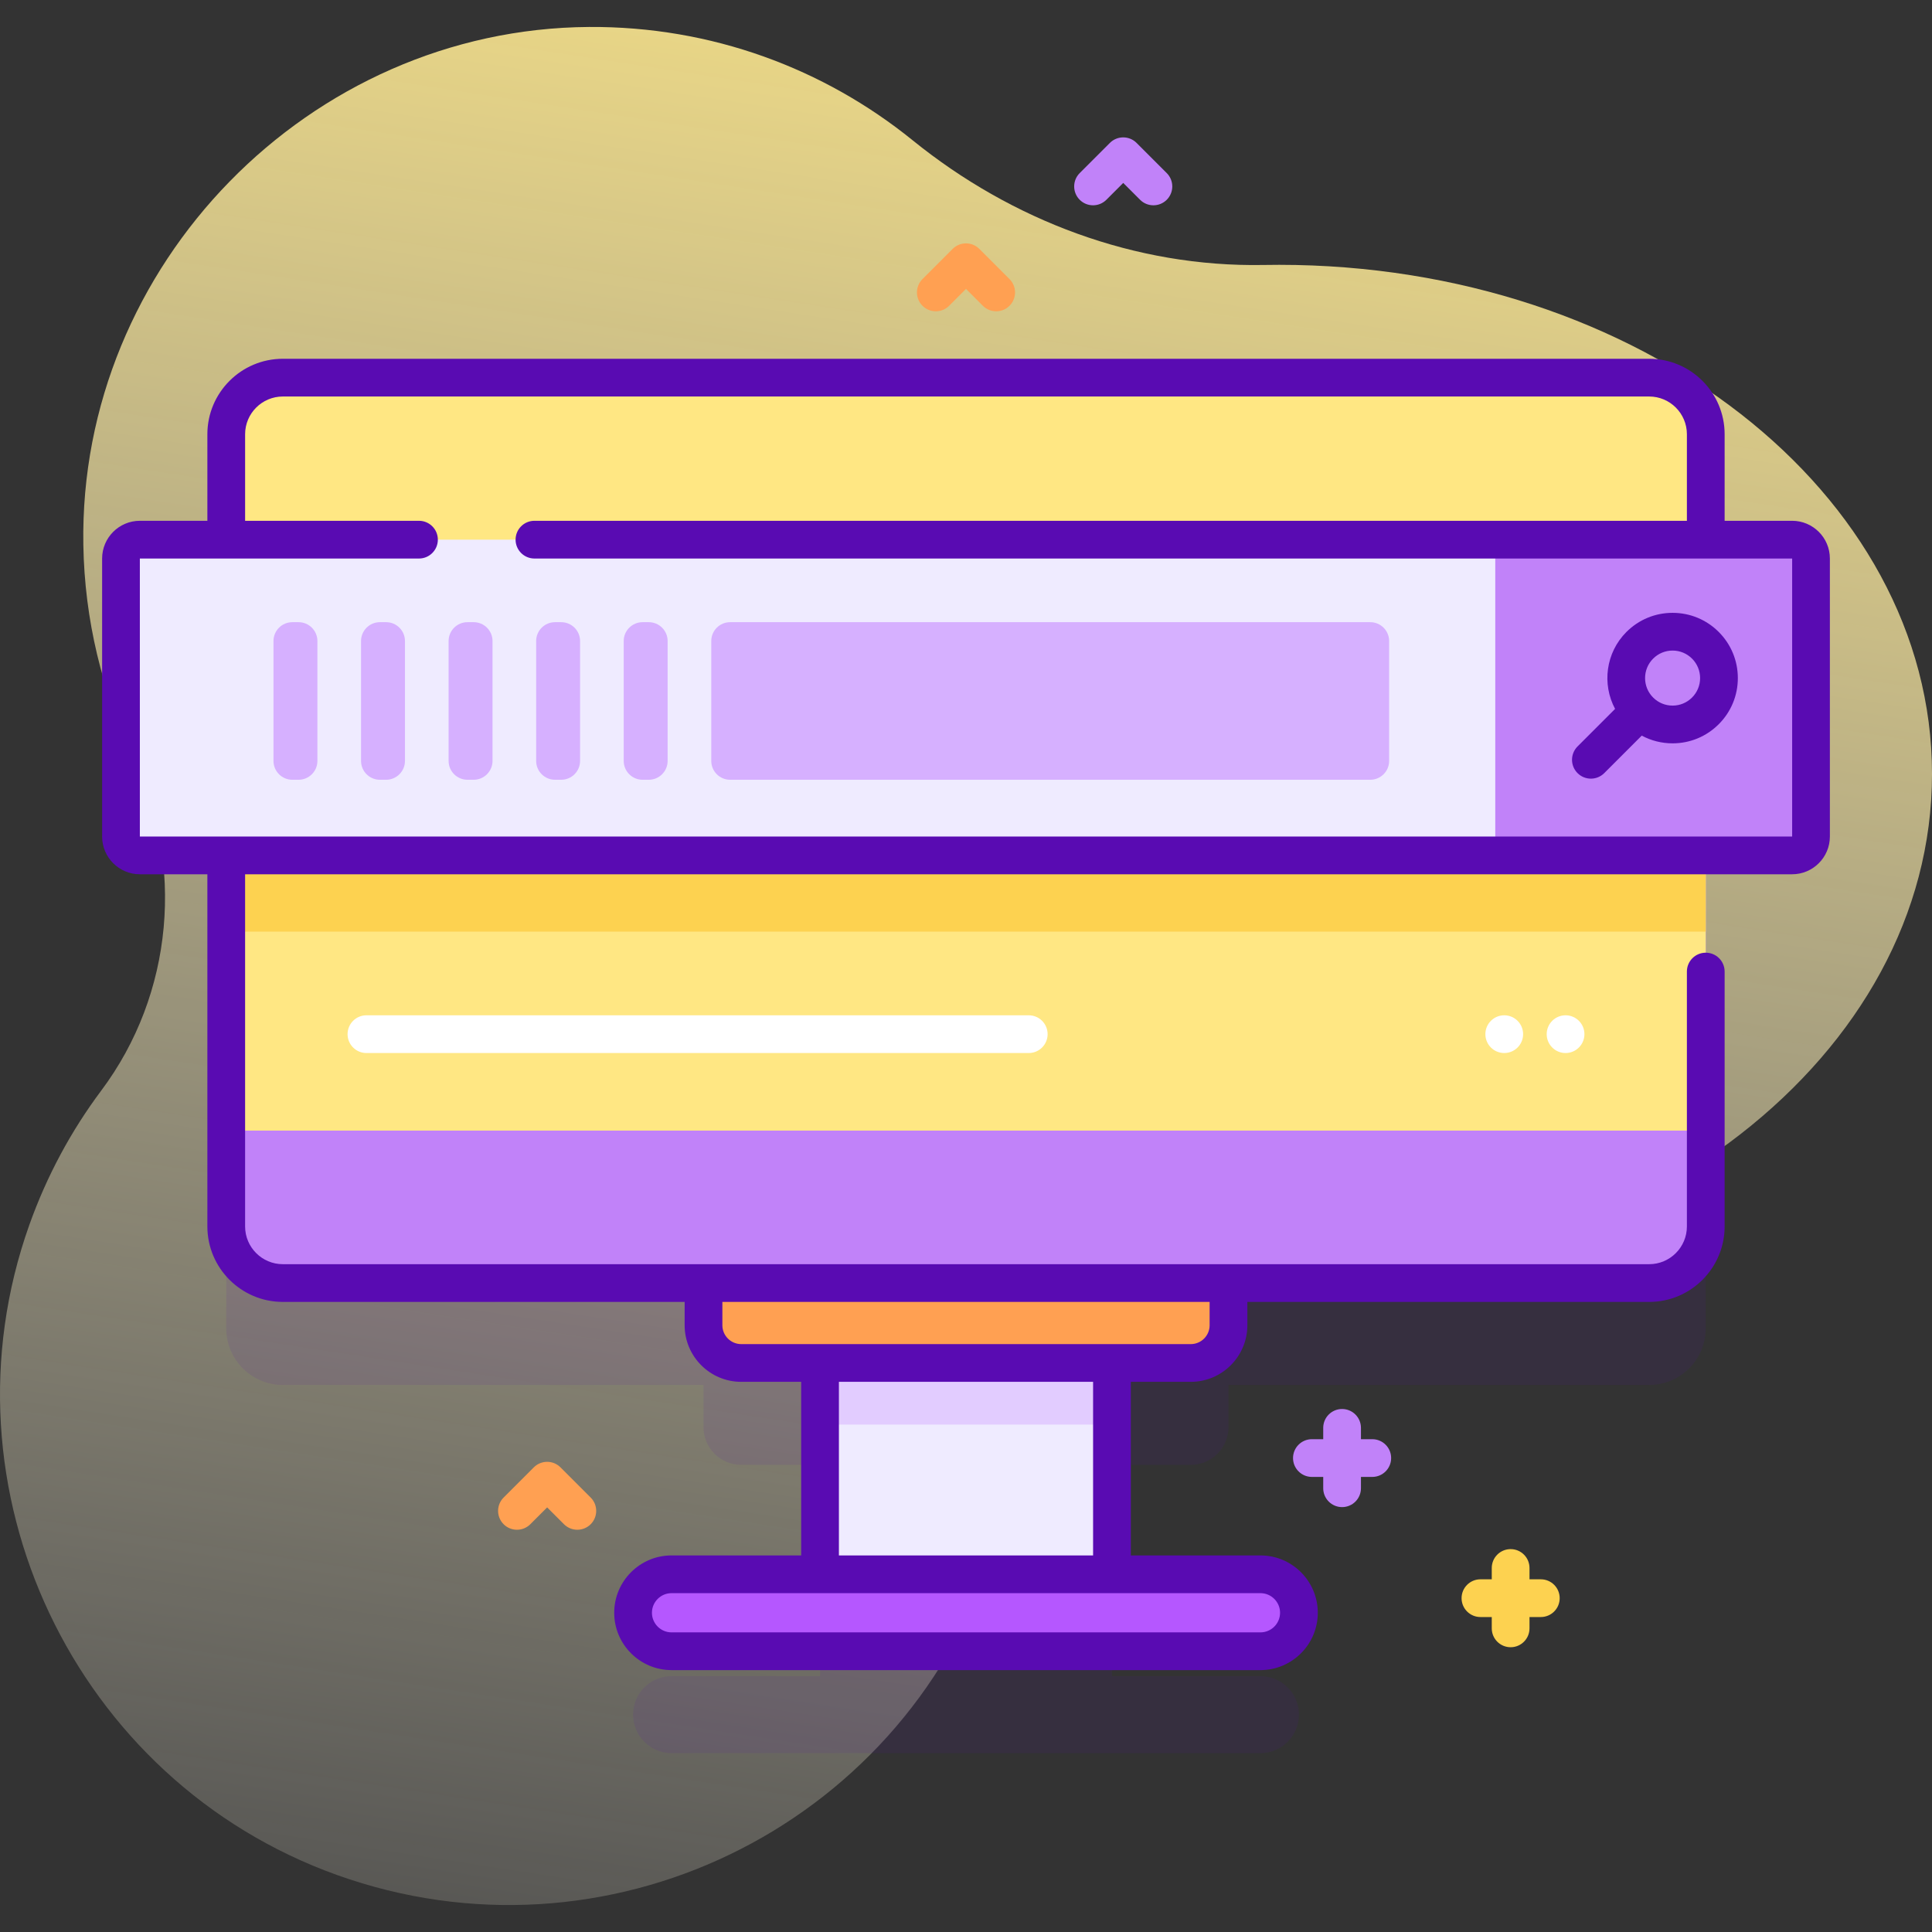
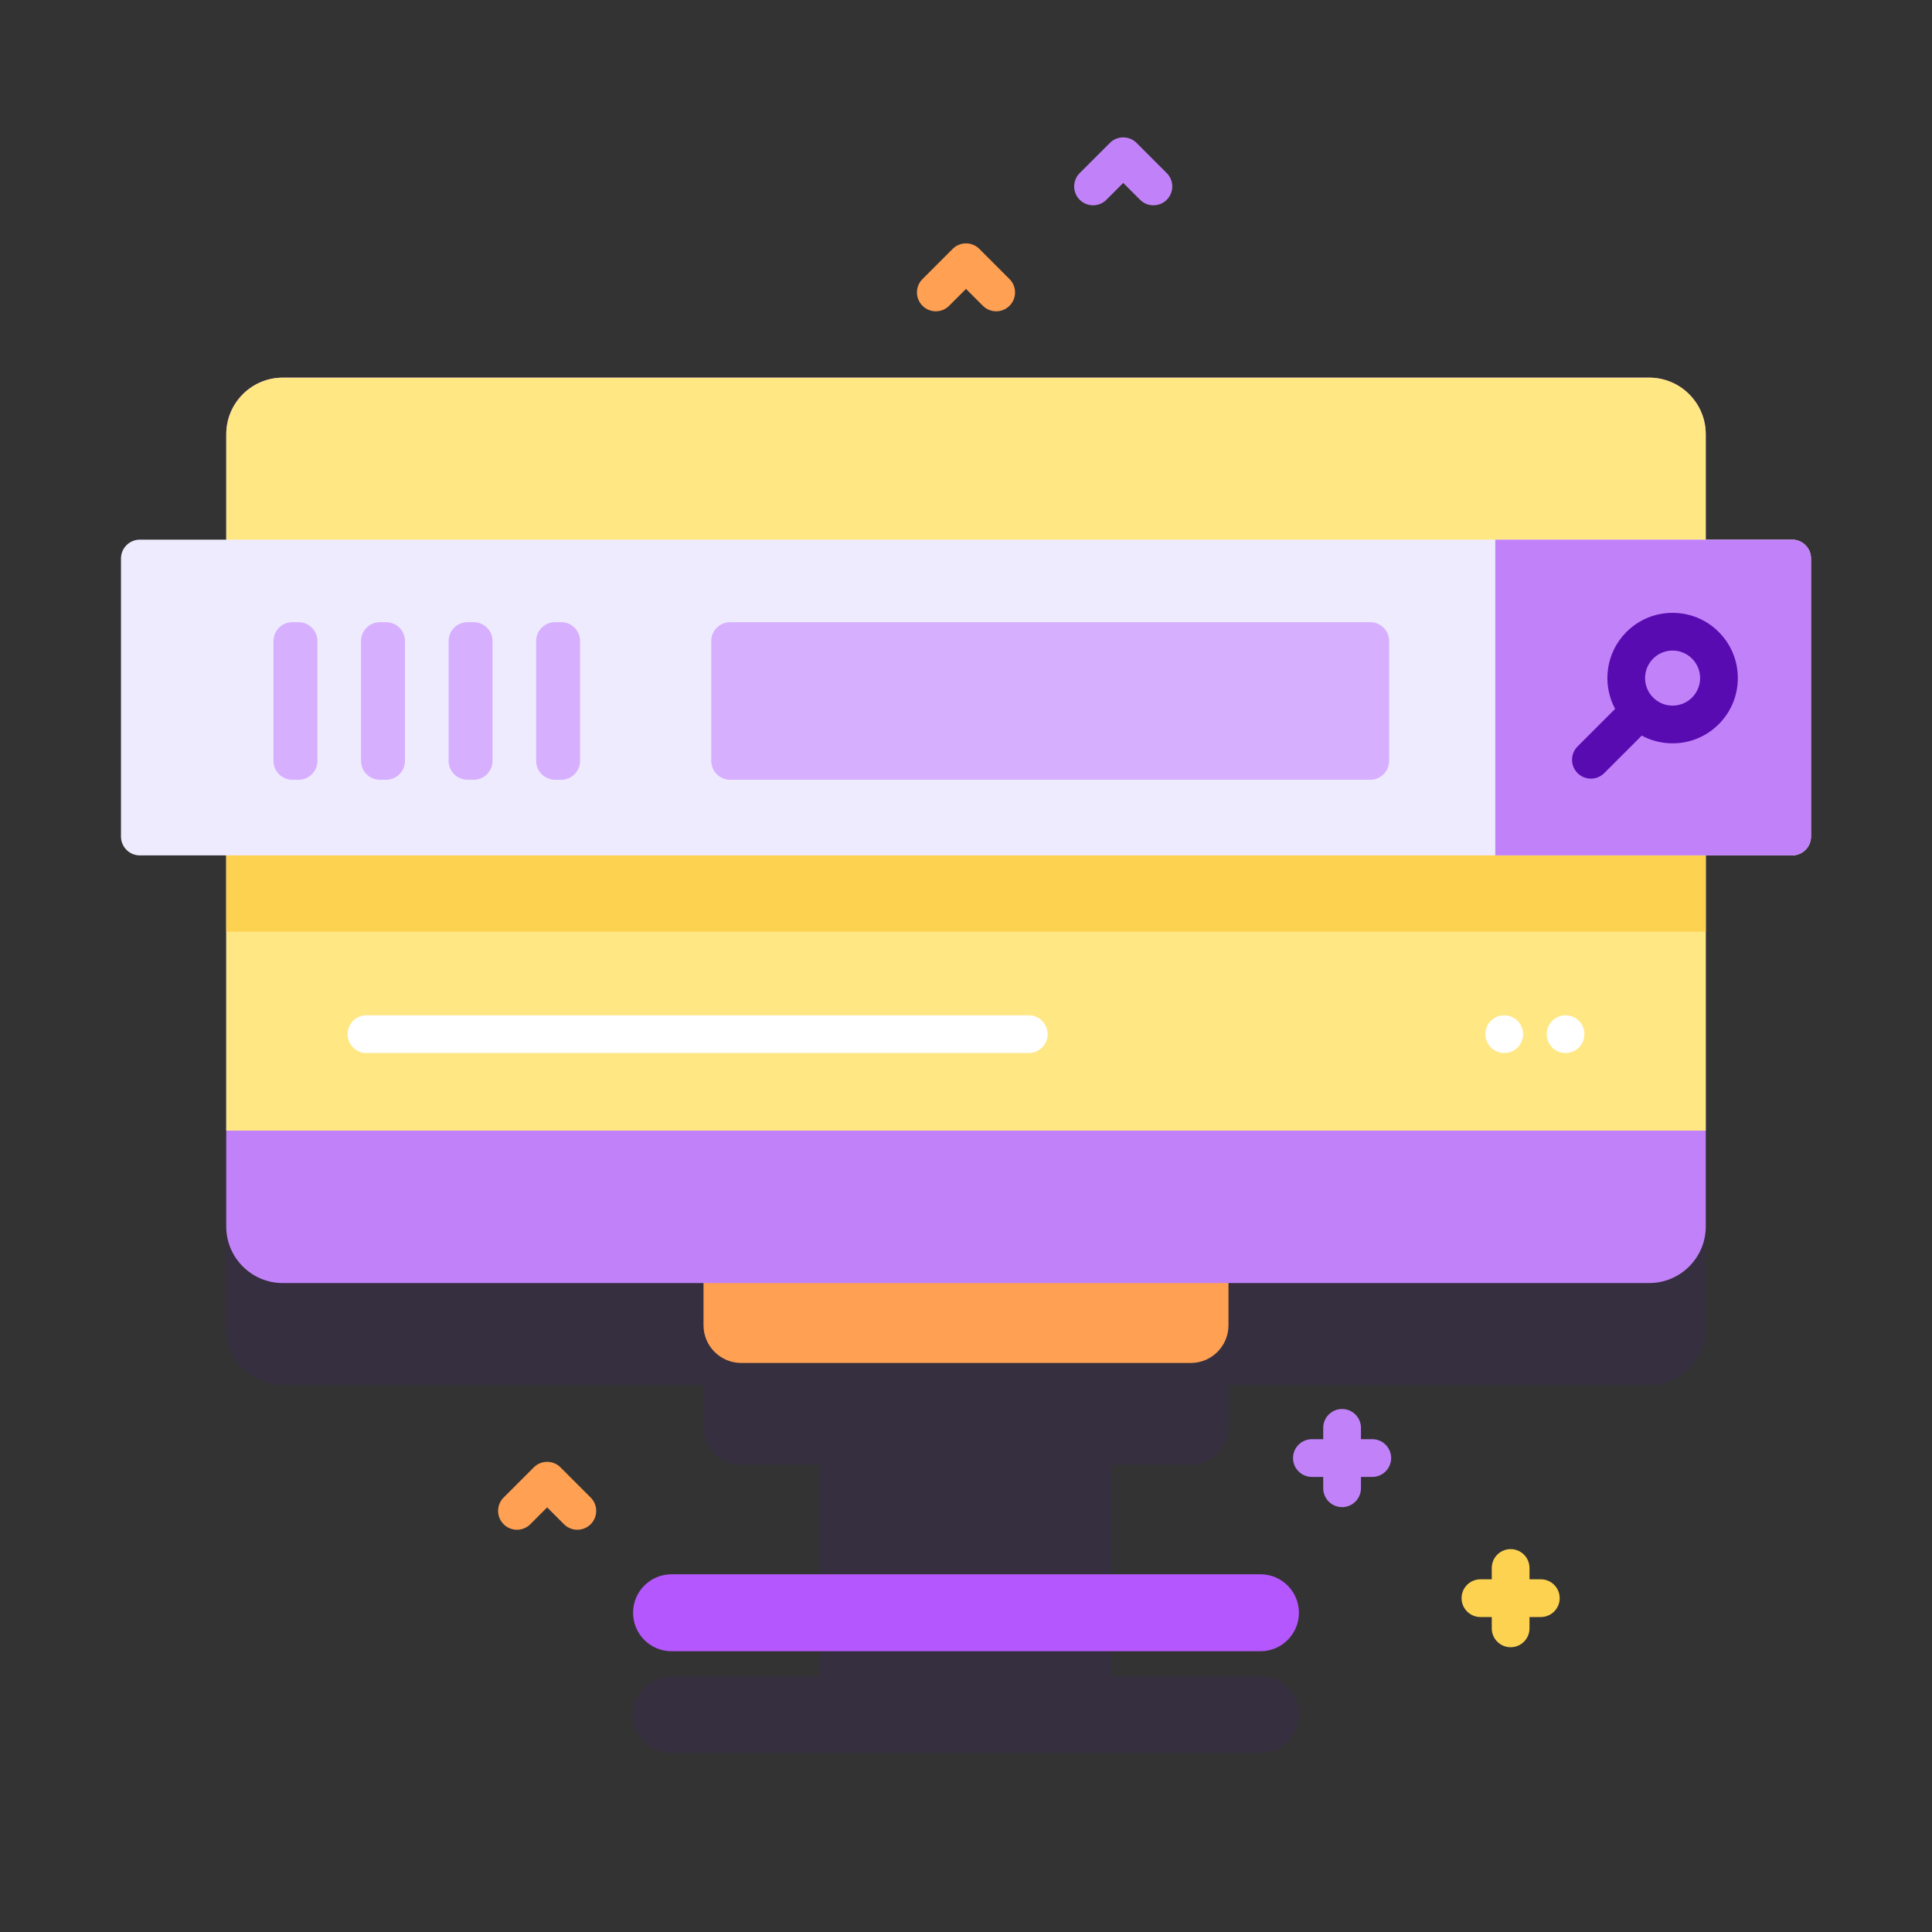
<svg xmlns="http://www.w3.org/2000/svg" id="Capa_1" enable-background="new 0 0 512 512" height="512" viewBox="0 0 512 512" width="512">
  <rect x="0" y="0" width="512" height="512" fill="#333333" stroke="none" />
  <linearGradient id="SVGID_1_" gradientUnits="userSpaceOnUse" x1="301.908" x2="193.897" y1="-54.974" y2="650.097">
    <stop offset=".001" stop-color="#ffe783" />
    <stop offset="1" stop-color="#fff" stop-opacity="0" />
  </linearGradient>
  <g>
-     <path d="m338.92 70.183c-1.369 0-2.734.012-4.096.037-33.932.616-66.631-11.72-93.007-33.075-23.389-18.936-53.236-30.21-85.724-29.998-74.135.484-135.234 63.074-134.007 137.2.33 19.96 4.996 38.864 13.096 55.813 13.801 28.879 10.825 63.235-8.352 88.861-7.92 10.584-14.402 22.515-19.061 35.605-24.826 69.757 11.848 147.296 81.551 172.272 70.982 25.434 148.823-12.162 173.19-83.256 1.805-5.266 3.265-10.567 4.393-15.878 7.162-33.729 36.586-57.876 71.067-57.732.317.001.634.002.951.002 95.59 0 173.08-60.408 173.08-134.925s-77.492-134.926-173.081-134.926z" fill="url(#SVGID_1_)" />
    <g>
      <path d="m363.667 381.4h-3v-3c0-2.761-2.238-5-5-5s-5 2.239-5 5v3h-3c-2.762 0-5 2.239-5 5s2.238 5 5 5h3v3c0 2.761 2.238 5 5 5s5-2.239 5-5v-3h3c2.762 0 5-2.239 5-5s-2.238-5-5-5z" fill="#c182f9" />
      <path d="m408.333 418.532h-3v-3c0-2.761-2.238-5-5-5s-5 2.239-5 5v3h-3c-2.762 0-5 2.239-5 5s2.238 5 5 5h3v3c0 2.761 2.238 5 5 5s5-2.239 5-5v-3h3c2.762 0 5-2.239 5-5s-2.238-5-5-5z" fill="#fdd250" />
      <path d="m264 82.496c-1.279 0-2.56-.488-3.535-1.464l-4.465-4.465-4.464 4.464c-1.953 1.952-5.118 1.952-7.071 0-1.953-1.953-1.953-5.119 0-7.071l8-8c1.953-1.952 5.12-1.952 7.071 0l8 8c1.953 1.953 1.953 5.119 0 7.071-.976.976-2.257 1.465-3.536 1.465z" fill="#ffa052" />
      <path d="m153 405.4c-1.28 0-2.559-.488-3.536-1.464l-4.464-4.464-4.464 4.464c-1.953 1.952-5.118 1.952-7.071 0-1.953-1.953-1.953-5.119 0-7.071l8-8c1.953-1.952 5.118-1.952 7.071 0l8 8c1.953 1.953 1.953 5.119 0 7.071-.977.976-2.256 1.464-3.536 1.464z" fill="#ffa052" />
      <path d="m305.667 54.406c-1.279 0-2.56-.488-3.535-1.464l-4.465-4.464-4.465 4.464c-1.951 1.952-5.119 1.952-7.07 0-1.953-1.953-1.953-5.119 0-7.071l8-8c1.951-1.952 5.119-1.952 7.07 0l8 8c1.953 1.953 1.953 5.119 0 7.071-.975.975-2.256 1.464-3.535 1.464z" fill="#c182f9" />
      <g>
        <path d="m437.044 127.078h-362.088c-8.284 0-15 6.716-15 15v209.944c0 8.284 6.716 15 15 15h111.481v11.179c0 5.523 4.477 10 10 10h20.883v56h-39.353c-5.631 0-10.196 4.565-10.196 10.196s4.565 10.197 10.196 10.197h156.065c5.631 0 10.196-4.565 10.196-10.197s-4.565-10.196-10.196-10.196h-39.352v-56h20.883c5.523 0 10-4.477 10-10v-11.179h111.481c8.284 0 15-6.716 15-15v-209.944c0-8.284-6.716-15-15-15z" fill="#590bb2" opacity=".1" />
        <g>
-           <path d="m217.32 331.471h77.36v99.06h-77.36z" fill="#efebff" />
-           <path d="m217.32 331.471h77.36v46.05h-77.36z" fill="#e2ccff" />
          <path d="m315.563 361.201h-119.126c-5.523 0-10-4.477-10-10v-22.648h139.125v22.648c.001 5.523-4.477 10-9.999 10z" fill="#ffa052" />
          <g>
            <path d="m437.044 340.022h-362.088c-8.284 0-15-6.716-15-15v-209.944c0-8.284 6.716-15 15-15h362.088c8.284 0 15 6.716 15 15v209.944c0 8.285-6.716 15-15 15z" fill="#c182f9" />
            <g>
              <path d="m452.04 115.076v184.55h-392.08v-184.55c0-8.28 6.71-15 15-15h362.08c8.29 0 15 6.72 15 15z" fill="#ffe783" />
            </g>
            <path d="m59.96 163.216h392.08v83.67h-392.08z" fill="#fdd250" />
          </g>
          <path d="m334.033 437.594h-156.066c-5.631 0-10.196-4.565-10.196-10.196 0-5.631 4.565-10.196 10.196-10.196h156.065c5.631 0 10.196 4.565 10.196 10.196.001 5.631-4.564 10.196-10.195 10.196z" fill="#b557ff" />
        </g>
      </g>
      <g>
        <path d="m474.938 226.69h-437.876c-2.761 0-5-2.239-5-5v-73.675c0-2.761 2.239-5 5-5h437.875c2.761 0 5 2.239 5 5v73.675c.001 2.761-2.238 5-4.999 5z" fill="#efebff" />
        <path d="m474.938 226.69h-78.675v-83.675h78.675c2.761 0 5 2.239 5 5v73.675c0 2.761-2.239 5-5 5z" fill="#c182f9" />
      </g>
      <g fill="#590bb2">
-         <path d="m474.938 138.015h-17.894v-22.937c0-11.028-8.972-20-20-20h-362.088c-11.028 0-20 8.972-20 20v22.937h-17.894c-5.514 0-10 4.486-10 10v73.675c0 5.514 4.486 10 10 10h17.894v93.333c0 11.028 8.972 20 20 20h106.481v6.179c0 8.271 6.729 15 15 15h15.883v46h-34.353c-8.379 0-15.196 6.817-15.196 15.196s6.817 15.196 15.196 15.196h156.065c8.38 0 15.197-6.817 15.197-15.196s-6.817-15.196-15.197-15.196h-34.352v-46h15.883c8.271 0 15-6.729 15-15v-6.179h106.481c11.028 0 20-8.972 20-20v-67.548c0-2.761-2.238-5-5-5s-5 2.239-5 5v67.548c0 5.514-4.486 10-10 10h-362.088c-5.514 0-10-4.486-10-10v-93.333h409.981c5.514 0 10-4.486 10-10v-73.675c.001-5.514-4.486-10-9.999-10zm-135.709 289.383c0 2.865-2.331 5.196-5.197 5.196h-156.065c-2.865 0-5.196-2.331-5.196-5.196s2.331-5.196 5.196-5.196h156.065c2.866 0 5.197 2.331 5.197 5.196zm-49.549-15.196h-67.36v-46h67.359v46zm30.883-61c0 2.757-2.243 5-5 5h-119.126c-2.757 0-5-2.243-5-5v-6.179h129.125v6.179zm154.375-129.512h-437.876v-73.675h73.971c2.761 0 5-2.239 5-5s-2.239-5-5-5h-46.077v-22.937c0-5.514 4.486-10 10-10h362.088c5.514 0 10 4.486 10 10v22.937h-305.41c-2.761 0-5 2.239-5 5s2.239 5 5 5h333.304z" />
        <path d="m431.024 167.473c-5.512 5.512-6.511 13.849-3.009 20.392l-9.949 9.95c-1.952 1.953-1.952 5.119.001 7.071.977.976 2.256 1.464 3.535 1.464s2.56-.488 3.536-1.464l9.94-9.941c2.484 1.336 5.274 2.047 8.174 2.047 4.619 0 8.961-1.799 12.227-5.065h.001c3.266-3.266 5.064-7.608 5.064-12.227s-1.799-8.961-5.064-12.227c-3.266-3.267-7.608-5.065-12.228-5.065s-8.961 1.799-12.228 5.065zm19.521 12.227c0 1.948-.759 3.779-2.136 5.156h-.001c-1.377 1.377-3.208 2.136-5.155 2.136-1.948 0-3.779-.759-5.156-2.136-2.844-2.843-2.844-7.47-.001-10.313 1.378-1.377 3.209-2.136 5.157-2.136 1.947 0 3.778.758 5.156 2.136 1.377 1.378 2.136 3.209 2.136 5.157z" />
      </g>
      <g fill="#d6b0ff">
        <path d="m79.117 206.646h-1.641c-2.761 0-5-2.239-5-5v-31.762c0-2.761 2.239-5 5-5h1.641c2.761 0 5 2.239 5 5v31.762c0 2.761-2.238 5-5 5z" />
        <path d="m102.32 206.646h-1.641c-2.761 0-5-2.239-5-5v-31.762c0-2.761 2.239-5 5-5h1.641c2.761 0 5 2.239 5 5v31.762c0 2.761-2.238 5-5 5z" />
        <path d="m125.524 206.646h-1.641c-2.761 0-5-2.239-5-5v-31.762c0-2.761 2.239-5 5-5h1.641c2.761 0 5 2.239 5 5v31.762c0 2.761-2.239 5-5 5z" />
        <path d="m148.727 206.646h-1.641c-2.761 0-5-2.239-5-5v-31.762c0-2.761 2.239-5 5-5h1.641c2.761 0 5 2.239 5 5v31.762c0 2.761-2.239 5-5 5z" />
-         <path d="m171.93 206.646h-1.641c-2.761 0-5-2.239-5-5v-31.762c0-2.761 2.239-5 5-5h1.641c2.761 0 5 2.239 5 5v31.762c0 2.761-2.238 5-5 5z" />
        <path d="m363.134 206.646h-169.641c-2.761 0-5-2.239-5-5v-31.762c0-2.761 2.239-5 5-5h169.641c2.761 0 5 2.239 5 5v31.762c0 2.761-2.239 5-5 5z" />
      </g>
      <g>
        <g>
          <g>
            <path d="m272.629 279.064h-175.519c-2.762 0-5-2.239-5-5s2.238-5 5-5h175.52c2.762 0 5 2.239 5 5s-2.239 5-5.001 5z" fill="#fff" />
          </g>
        </g>
        <g fill="#fff">
          <circle cx="398.64" cy="274.064" r="5" />
          <circle cx="414.89" cy="274.064" r="5" />
        </g>
      </g>
    </g>
  </g>
</svg>